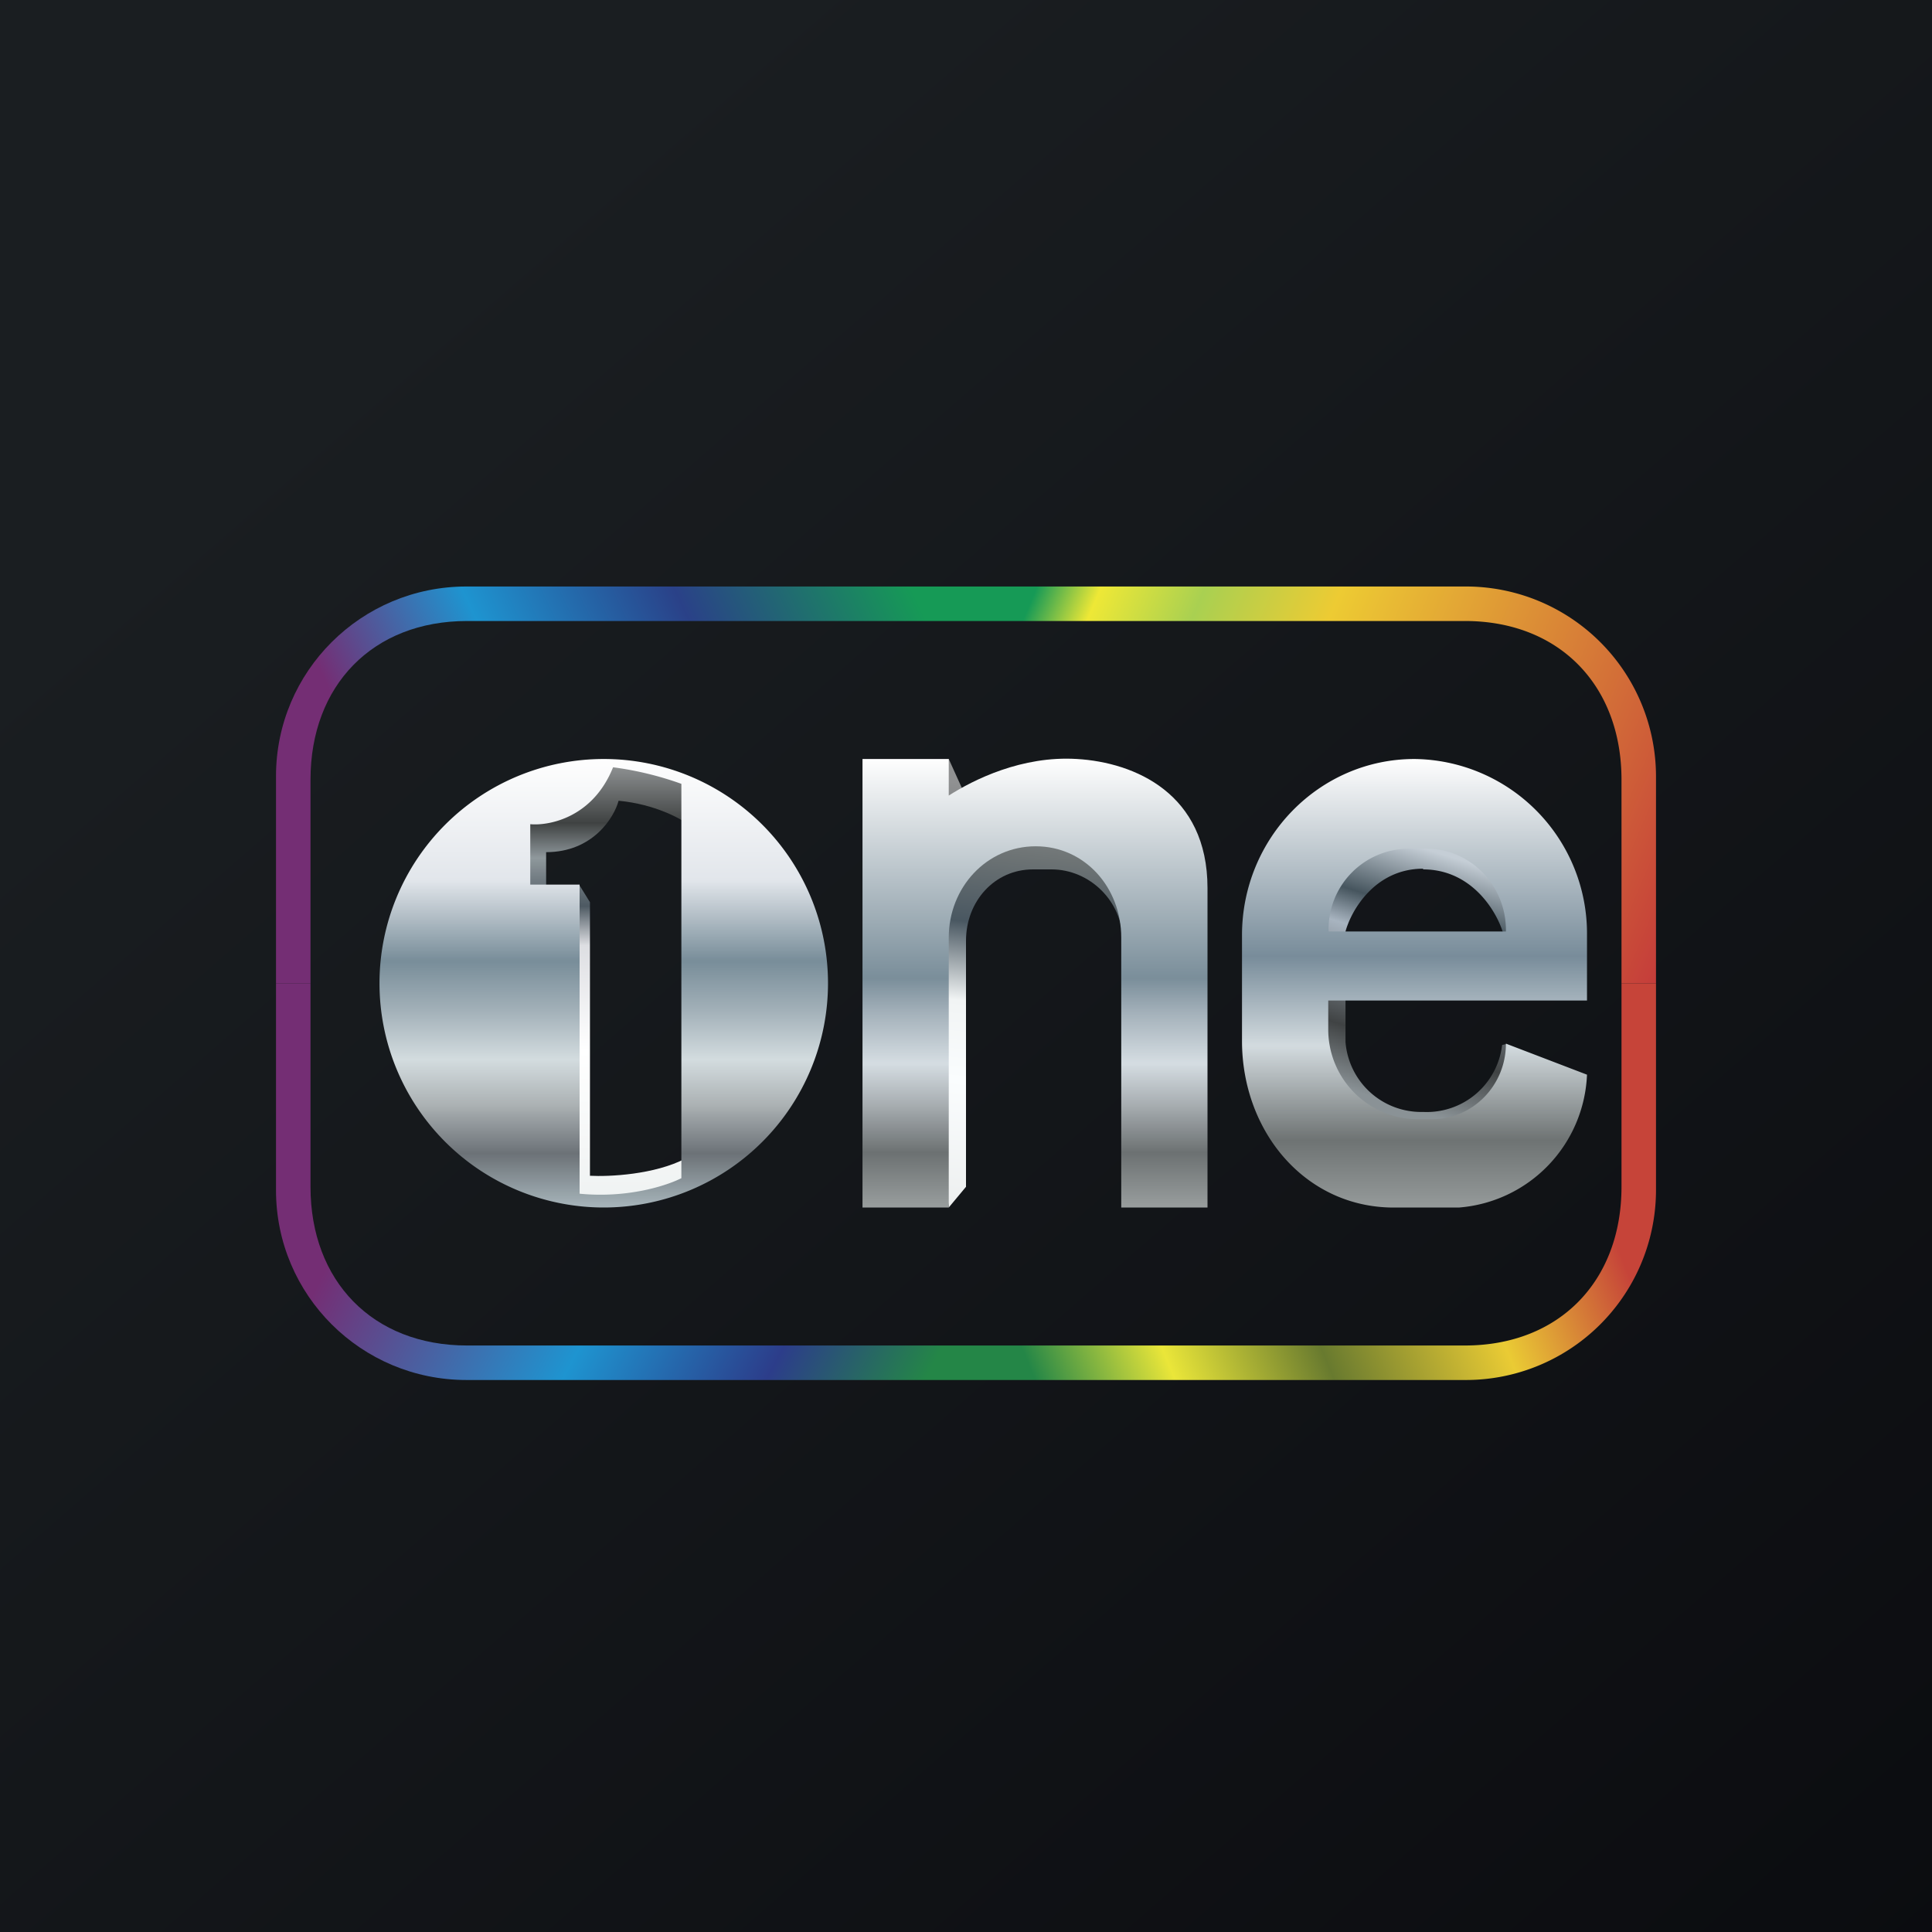
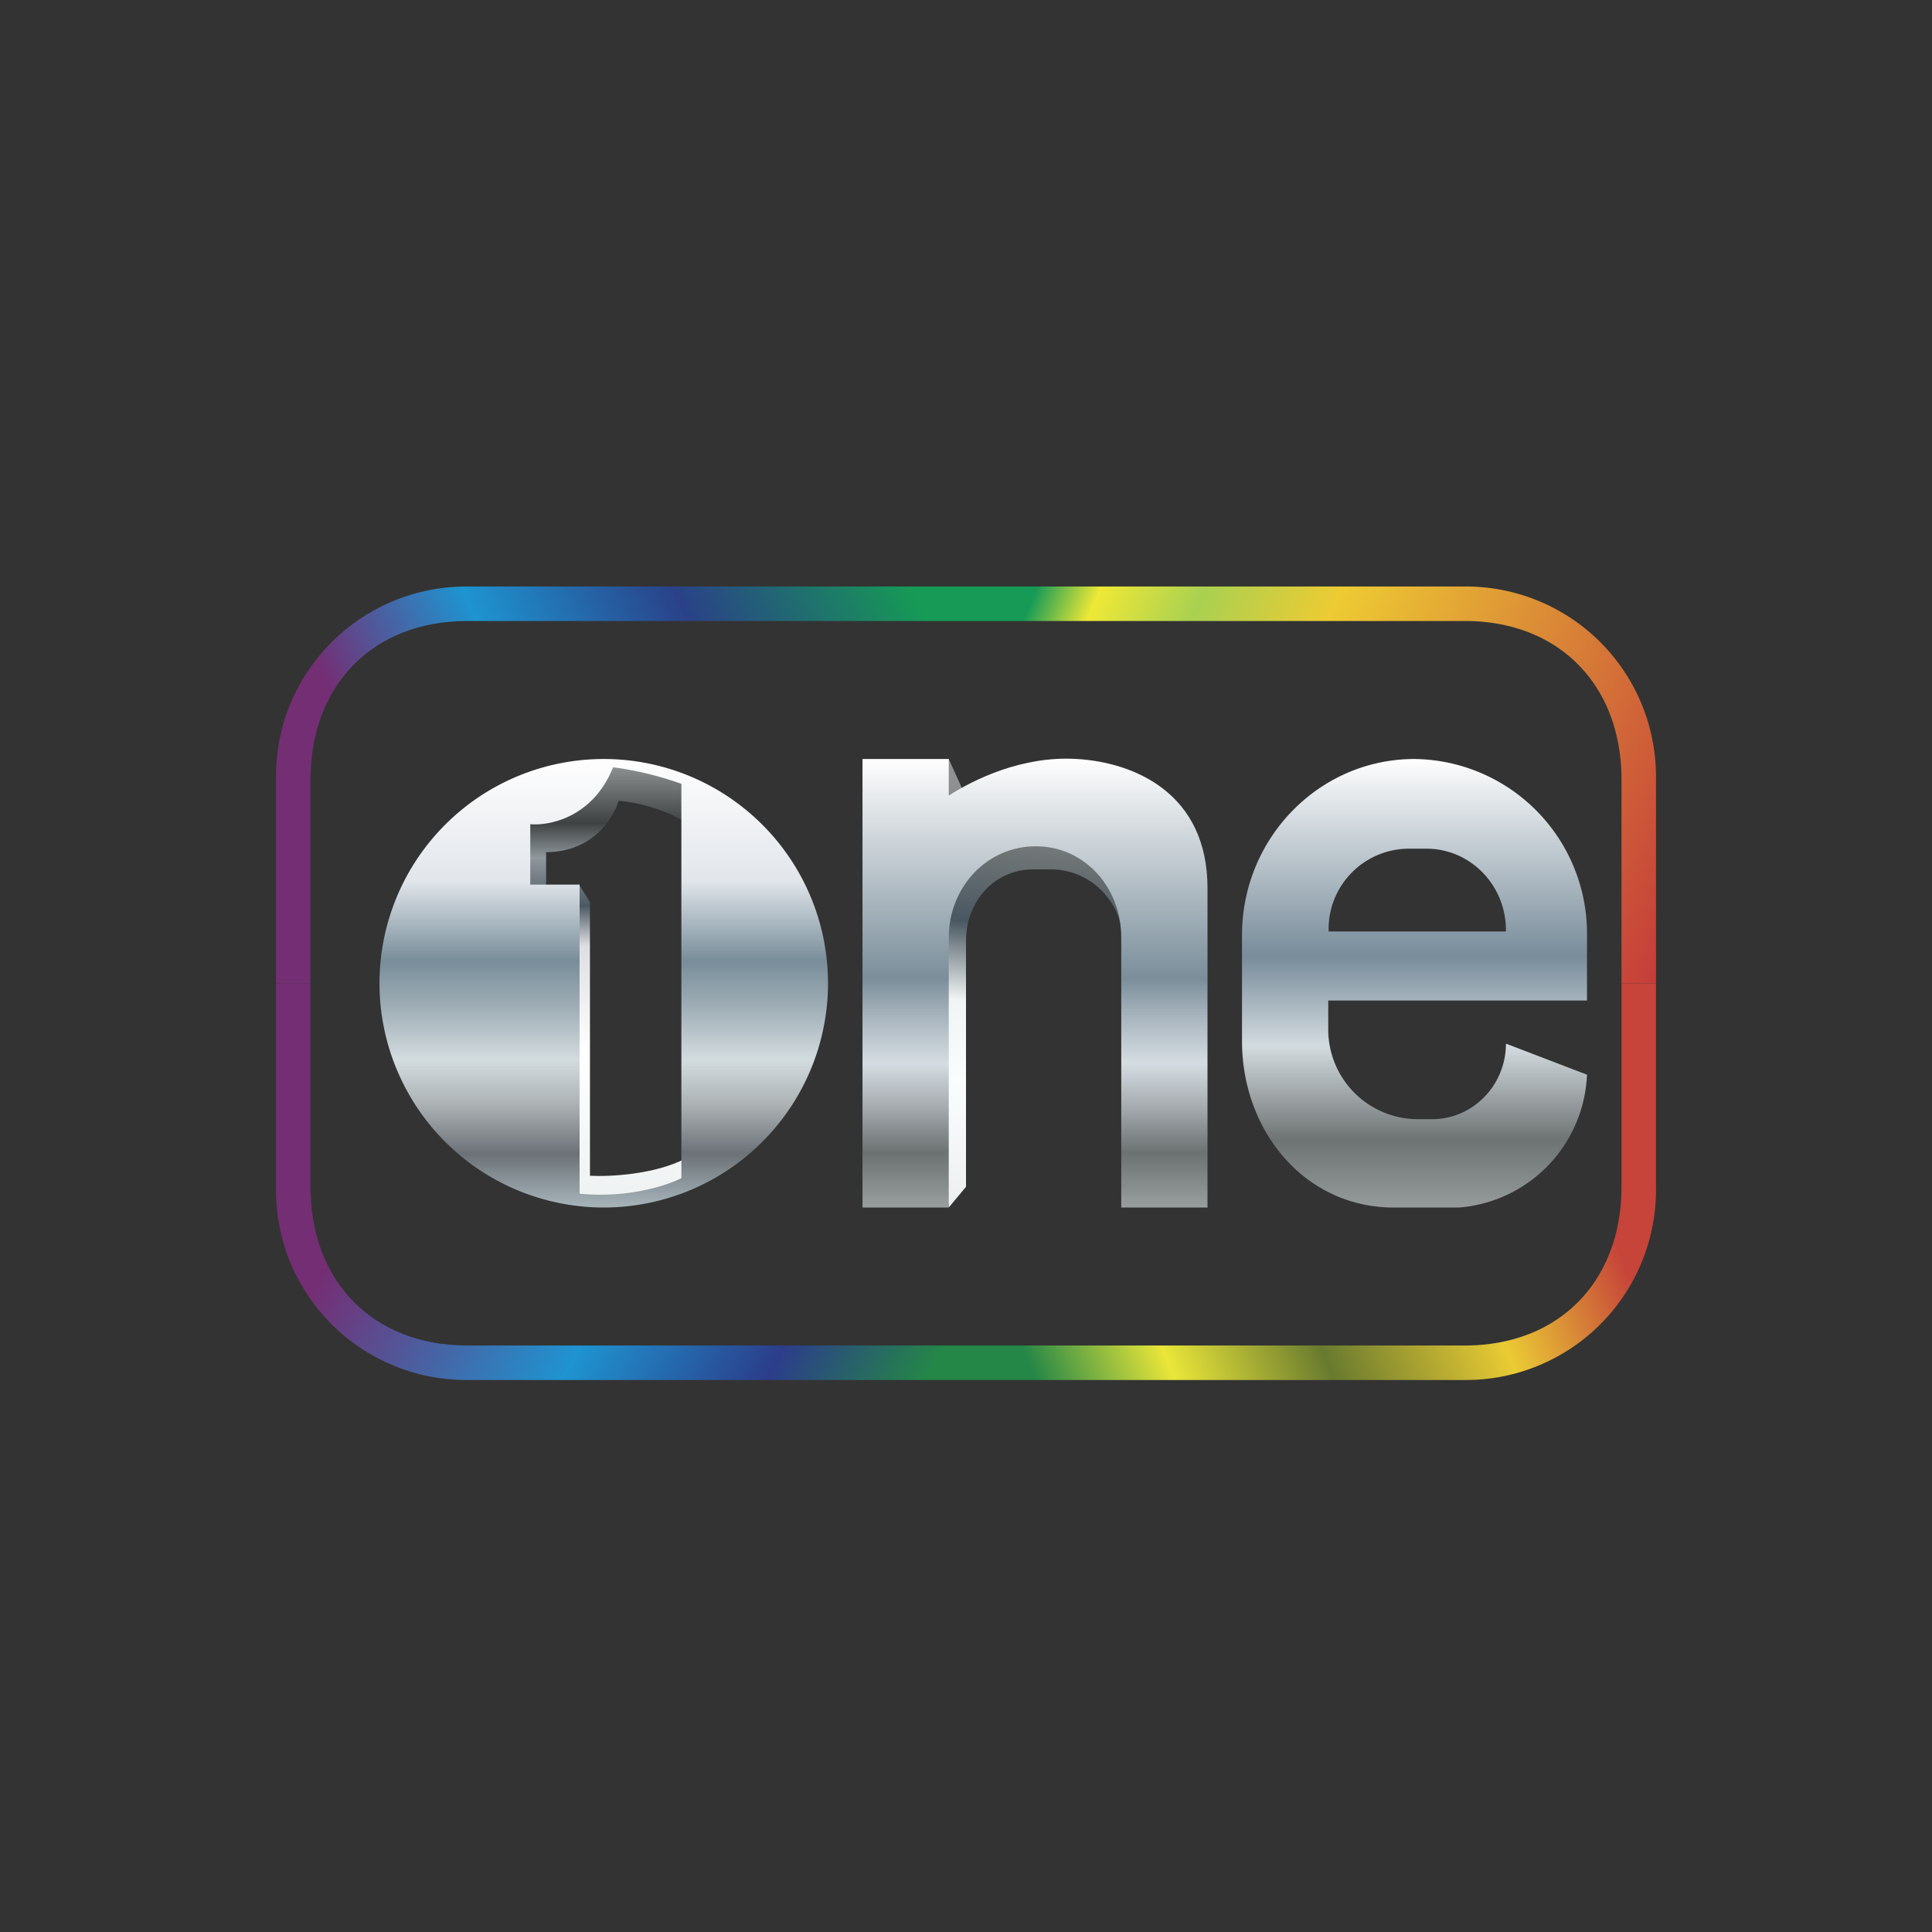
<svg xmlns="http://www.w3.org/2000/svg" width="56" height="56" viewBox="0 0 56 56">
  <rect x="0" y="0" width="56" height="56" fill="#333333" stroke="none" />
-   <path fill="url(#aur5gpsfq)" d="M0 0h56v56H0z" />
  <path d="M27.93 22.95L27.5 22l-.73.76-.32 2.44L27.5 35l.5-.6v-7.13c0-1.15.83-2.07 1.94-2.07h.54c1.1 0 2.06.92 2.06 2.07v7.3l.05.38.08-9.94-4.74-2.06z" fill="url(#bur5gpsfq)" />
  <path d="M25 22v13h2.5v-7.82c0-1.46 1.1-2.65 2.52-2.65s2.48 1.19 2.48 2.65V35H35v-9.26C35 23 32.89 22.1 31.22 22c-1.6-.1-3 .6-3.72 1.06V22H25z" fill="url(#cur5gpsfq)" />
  <path d="M17.1 26.15l-.31-.5h-.96v-.95c1.35 0 1.97-1 2.1-1.49 1.05.1 1.82.52 2.08.73l-.16-1.4-2.04-.46-2.74 1.13-.2 2.44 1.63 8.99 1.85.1 1.52-.46v-.7c-.9.47-2.22.53-2.77.5v-7.93z" fill="url(#dur5gpsfq)" />
  <path d="M17.5 35a6.5 6.5 0 1 0 0-13 6.5 6.5 0 0 0 0 13zm-2.13-9.36v-1.75c.56.05 1.82-.2 2.4-1.65a9.5 9.5 0 0 1 1.98.48v11.43c-.39.2-1.53.59-2.95.45v-8.96h-1.43z" fill="url(#eur5gpsfq)" />
-   <path d="M41.25 25.2c1.4 0 2.12 1.2 2.31 1.82l.28.1v-1.5l-.9-1.54-3.35.24-2.1 1.84-.17 3.93 3.36 3 2.99-.6v-2.23l-.13.03a2.2 2.2 0 0 1-2.29 1.94A2.2 2.2 0 0 1 39 30.2V27c.16-.6.85-1.82 2.25-1.82z" fill="url(#fur5gpsfq)" />
  <path fill-rule="evenodd" d="M36 27.11v3.06c0 2.68 1.9 4.9 4.52 4.83h1.78a4.03 4.03 0 0 0 3.7-3.85l-2.35-.9c0 1.21-.96 2.19-2.14 2.19h-.43a2.6 2.6 0 0 1-2.58-2.63V29H46v-1.89A5.06 5.06 0 0 0 41 22c-2.76 0-5 2.29-5 5.11zm7.65-.11v-.04c0-1.3-1.03-2.36-2.3-2.36h-.54a2.33 2.33 0 0 0-2.3 2.36V27h5.14z" fill="url(#gur5gpsfq)" />
  <path d="M8 28.5v6c0 3.04 2.47 5.5 5.52 5.5H28v-1H13.54C10.8 39 9 37.13 9 34.4v-5.9H8z" fill="url(#hur5gpsfq)" />
  <path d="M47 28.5v5.9c0 2.73-1.8 4.6-4.54 4.6H28v1h14.48A5.51 5.51 0 0 0 48 34.5v-6h-1z" fill="url(#iur5gpsfq)" />
  <path d="M8 28.5v-6c0-3.04 2.47-5.5 5.52-5.5H28v1H13.54C10.8 18 9 19.87 9 22.6v5.9H8z" fill="url(#jur5gpsfq)" />
  <path d="M47 28.5v-5.9c0-2.73-1.8-4.6-4.54-4.6H28v-1h14.48A5.51 5.51 0 0 1 48 22.5v6h-1z" fill="url(#kur5gpsfq)" />
  <defs>
    <linearGradient id="aur5gpsfq" x1="10.42" y1="9.71" x2="68.15" y2="76.02" gradientUnits="userSpaceOnUse">
      <stop stop-color="#1A1E21" />
      <stop offset="1" stop-color="#06060A" />
    </linearGradient>
    <linearGradient id="bur5gpsfq" x1="30.71" y1="22.97" x2="29.49" y2="34.99" gradientUnits="userSpaceOnUse">
      <stop stop-color="#909192" />
      <stop offset=".16" stop-color="#6E7475" />
      <stop offset=".33" stop-color="#495761" />
      <stop offset=".52" stop-color="#F1F4F4" />
      <stop offset=".71" stop-color="#FAFDFE" />
      <stop offset="1" stop-color="#EEF0F0" />
    </linearGradient>
    <linearGradient id="cur5gpsfq" x1="30" y1="22" x2="30" y2="34.97" gradientUnits="userSpaceOnUse">
      <stop stop-color="#FEFEFE" />
      <stop offset=".49" stop-color="#7A8E9A" />
      <stop offset=".57" stop-color="#A5B2BB" />
      <stop offset=".68" stop-color="#D5DDE2" />
      <stop offset=".77" stop-color="#A9AFB3" />
      <stop offset=".88" stop-color="#6C7172" />
      <stop offset="1" stop-color="#989D9D" />
    </linearGradient>
    <linearGradient id="dur5gpsfq" x1="17.44" y1="22.08" x2="17.44" y2="34.75" gradientUnits="userSpaceOnUse">
      <stop stop-color="#949798" />
      <stop offset=".14" stop-color="#3F4242" />
      <stop offset=".22" stop-color="#8F989C" />
      <stop offset=".33" stop-color="#4D5962" />
      <stop offset=".42" stop-color="#DDDEE2" />
      <stop offset=".66" stop-color="#fff" />
      <stop offset="1" stop-color="#EFF2F2" />
    </linearGradient>
    <linearGradient id="eur5gpsfq" x1="17.5" y1="22" x2="17.5" y2="35" gradientUnits="userSpaceOnUse">
      <stop stop-color="#FEFEFE" />
      <stop offset=".27" stop-color="#E2E6EB" />
      <stop offset=".45" stop-color="#788D99" />
      <stop offset=".56" stop-color="#A2B0B8" />
      <stop offset=".67" stop-color="#D3DCDF" />
      <stop offset=".77" stop-color="#ACB2B4" />
      <stop offset=".88" stop-color="#6C7277" />
      <stop offset="1" stop-color="#A7B5BB" />
    </linearGradient>
    <linearGradient id="fur5gpsfq" x1="42.93" y1="25.11" x2="40.49" y2="33.05" gradientUnits="userSpaceOnUse">
      <stop stop-color="#C5CED6" />
      <stop offset=".21" stop-color="#46555E" />
      <stop offset=".33" stop-color="#A8B4C0" />
      <stop offset=".67" stop-color="#404344" />
      <stop offset=".88" stop-color="#8A9296" />
    </linearGradient>
    <linearGradient id="gur5gpsfq" x1="41" y1="22" x2="41" y2="35" gradientUnits="userSpaceOnUse">
      <stop stop-color="#FEFEFE" />
      <stop offset=".44" stop-color="#788C9A" />
      <stop offset=".64" stop-color="#D3DBDF" />
      <stop offset=".85" stop-color="#6E7373" />
      <stop offset="1" stop-color="#959A9A" />
    </linearGradient>
    <linearGradient id="hur5gpsfq" x1="27.09" y1="39.48" x2="9.92" y2="30.45" gradientUnits="userSpaceOnUse">
      <stop stop-color="#248647" />
      <stop offset=".21" stop-color="#2C3D8A" />
      <stop offset=".48" stop-color="#1E94D0" />
      <stop offset=".87" stop-color="#742E74" />
    </linearGradient>
    <linearGradient id="iur5gpsfq" x1="45.06" y1="31.66" x2="29.23" y2="38.11" gradientUnits="userSpaceOnUse">
      <stop stop-color="#C64439" />
      <stop offset=".24" stop-color="#EACB34" />
      <stop offset=".53" stop-color="#687A2F" />
      <stop offset=".78" stop-color="#EAE639" />
      <stop offset="1" stop-color="#248647" />
    </linearGradient>
    <linearGradient id="jur5gpsfq" x1="9.22" y1="27.36" x2="28.63" y2="18.22" gradientUnits="userSpaceOnUse">
      <stop offset=".16" stop-color="#742E74" />
      <stop offset=".38" stop-color="#1E94D0" />
      <stop offset=".64" stop-color="#2A4188" />
      <stop offset=".93" stop-color="#169A56" />
    </linearGradient>
    <linearGradient id="kur5gpsfq" x1="29.37" y1="18.09" x2="49.13" y2="26.42" gradientUnits="userSpaceOnUse">
      <stop offset=".01" stop-color="#169A56" />
      <stop offset=".09" stop-color="#EEE836" />
      <stop offset=".22" stop-color="#A9D051" />
      <stop offset=".39" stop-color="#EDCB33" />
      <stop offset="1" stop-color="#C43A3A" />
    </linearGradient>
  </defs>
</svg>